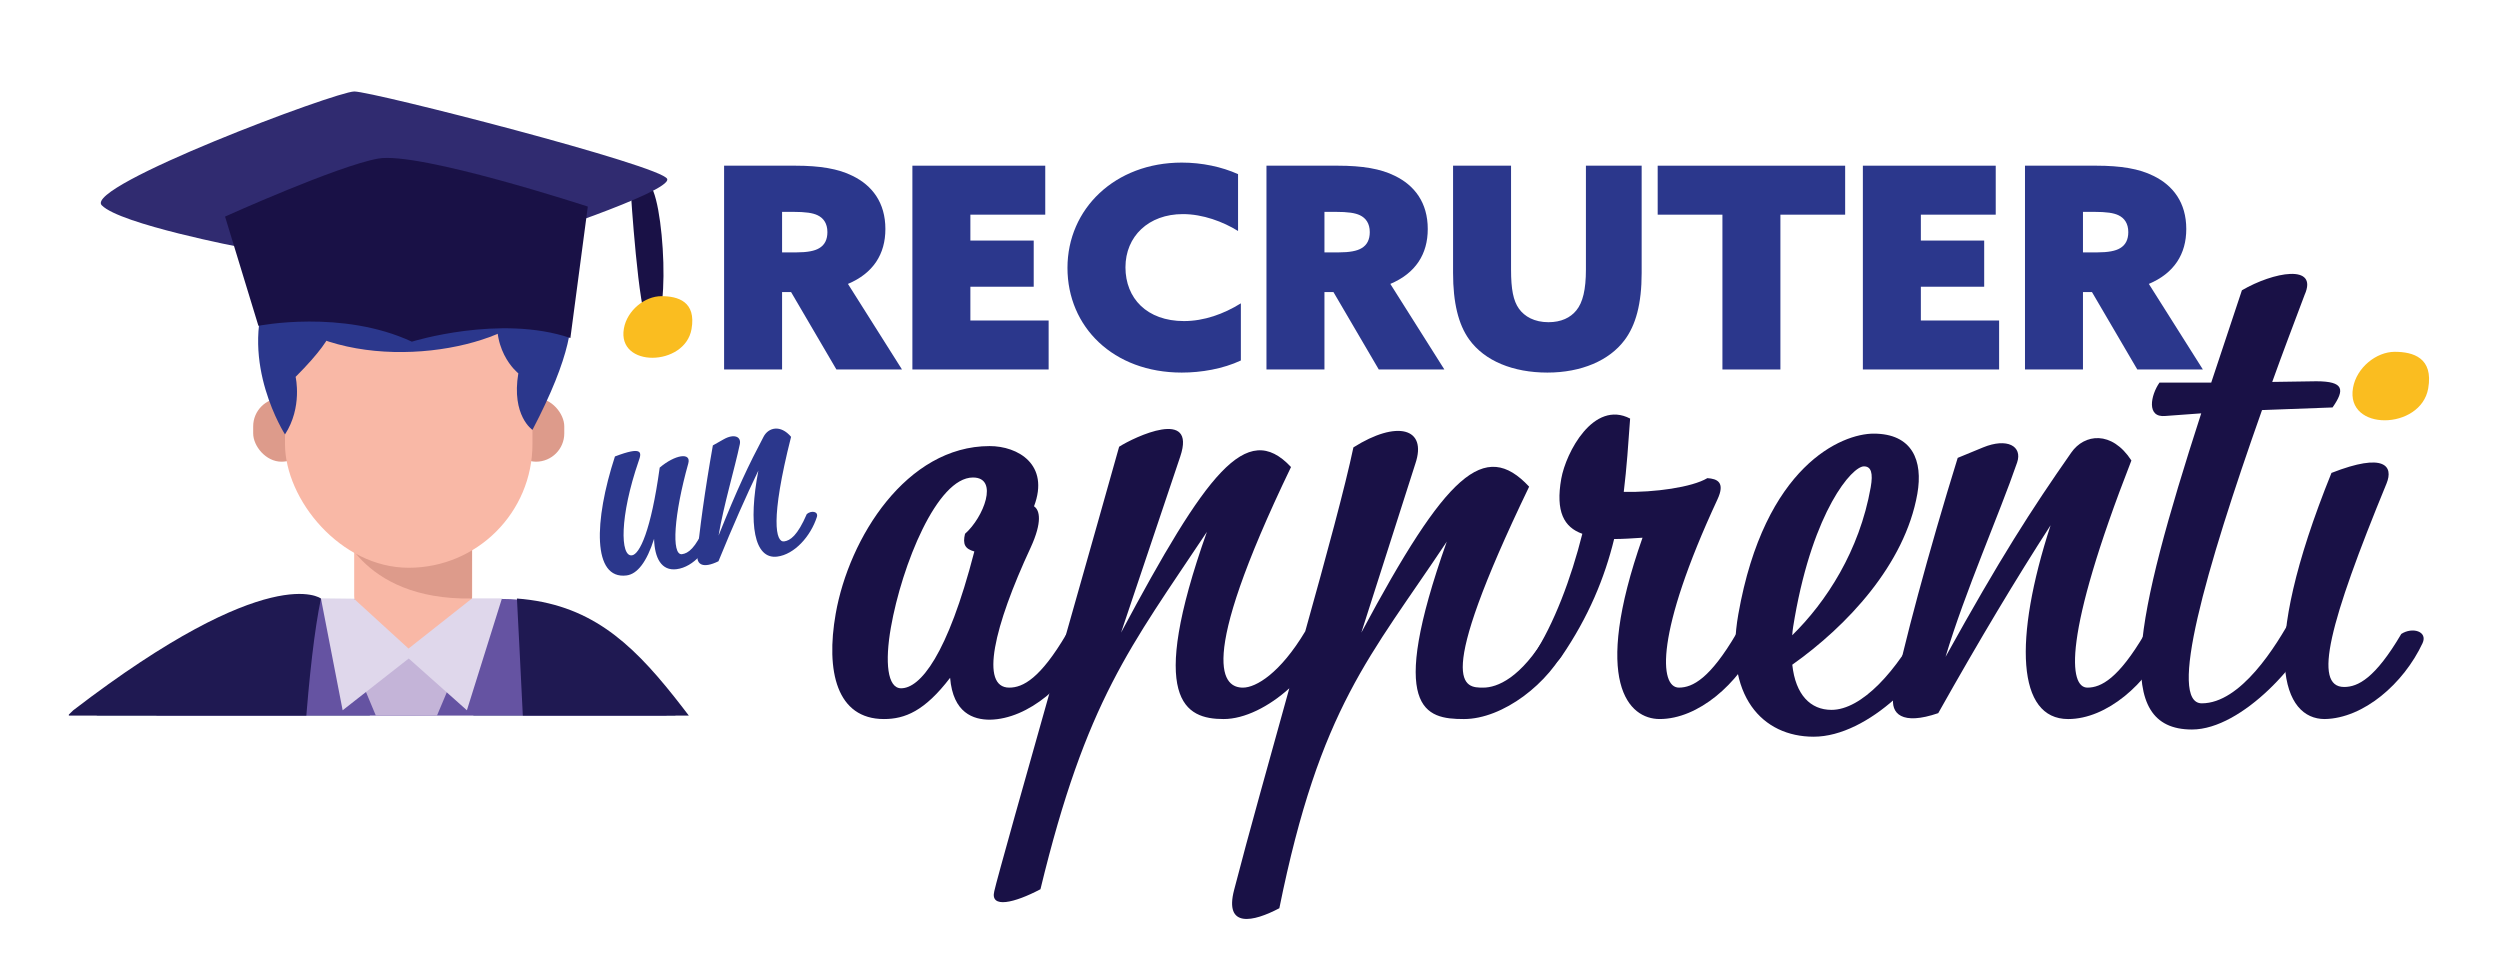
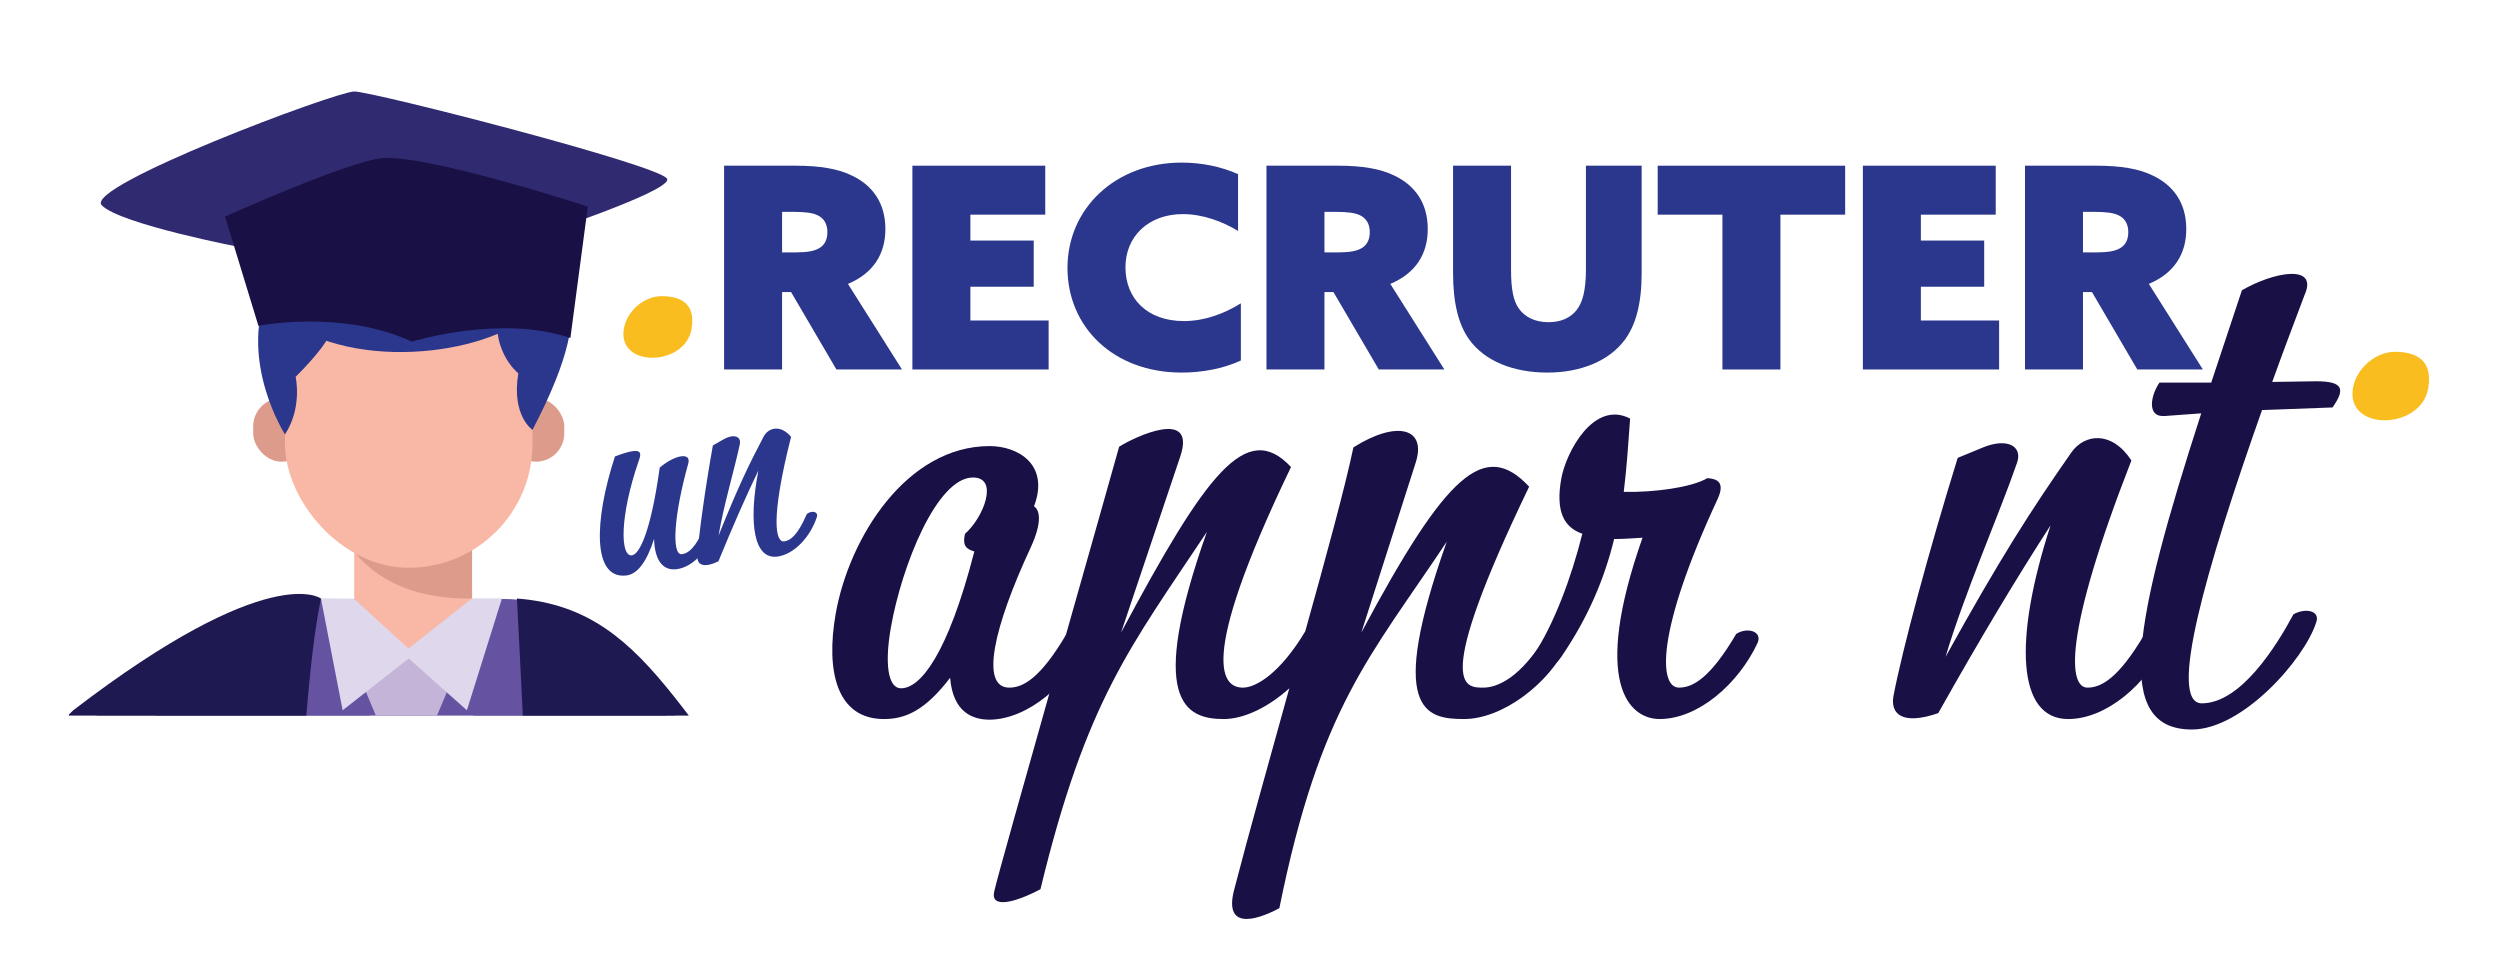
<svg xmlns="http://www.w3.org/2000/svg" id="Layer_1" width="4935" height="1917" viewBox="0 0 4935 1917">
  <defs>
    <style>.cls-1{fill:#c4b4d8;}.cls-2{fill:#2b378c;}.cls-3{fill:#dd9b8b;}.cls-4{fill:#687ca0;}.cls-5{fill:#dfd7eb;}.cls-6{fill:#302b70;}.cls-7{fill:#6553a2;}.cls-8{fill:#f9b8a6;}.cls-9{fill:#191146;}.cls-10{clip-path:url(#clippath);}.cls-11{fill:none;}.cls-12{fill:#fabd20;}.cls-13{fill:#1f1952;}</style>
    <clipPath id="clippath">
      <rect class="cls-11" x="135.88" y="84" width="1273.37" height="1328.55" />
    </clipPath>
  </defs>
  <g class="cls-10">
    <g>
      <rect class="cls-4" x="1158.73" y="1178.56" width="377.46" height="1141.49" rx="188.73" ry="188.73" transform="translate(-774.99 1140.25) rotate(-36.38)" />
      <g>
        <rect class="cls-4" x="-349.24" y="1428.83" width="1141.49" height="377.46" rx="188.73" ry="188.73" transform="translate(-848.34 384.27) rotate(-33.14)" />
        <path class="cls-4" d="m-349.54,1241.46L25.94,1722.34c57.92,74.18,44.74,181.28-29.44,239.2h0c-86.04,67.18-211.65,42.38-265.7-52.46l-297.53-522.06c-32.17-56.44-18.14-127.93,32.97-168.02h0c57.05-44.76,139.59-34.69,184.22,22.46Z" />
      </g>
      <path class="cls-7" d="m1409.76,2635.09H228.6l70.05-1148.16c0-168.24,150.16-304.62,335.39-304.62h356.65c185.23,0,335.39,136.38,335.39,304.62l83.67,1148.16Z" />
      <rect class="cls-3" x="1002.23" y="785.79" width="111.66" height="125.61" rx="55.83" ry="55.83" />
      <rect class="cls-8" x="699.17" y="896.96" width="232.88" height="395.65" rx="116.44" ry="116.44" />
      <path class="cls-3" d="m931.97,992.13l-329.49-27.94,64.06,64.8s40.77,156.28,264.99,152.46l.44-189.32Z" />
      <rect class="cls-3" x="499.78" y="785.79" width="111.66" height="125.61" rx="55.83" ry="55.83" />
      <rect class="cls-8" x="562.59" y="492.7" width="488.49" height="628.06" rx="244.25" ry="244.25" />
      <path class="cls-2" d="m1079,555.5s-31.46,76.27-98.08,104.13c-148.39,62.05-425.31,56.38-502.07-132.04-32.21-79.05,30.01-57.4,83.74-97.7,223.31-167.48,526.77-133.53,516.4,125.61Z" />
      <path class="cls-2" d="m1079,555.5s125.61,0-27.91,293.09c0,0-41.87-27.91-27.91-111.66,0,0-62.81-48.85-34.89-146.55,27.91-97.7,90.72-34.89,90.72-34.89Z" />
      <path class="cls-2" d="m562.59,857.57s-90.72-141.56-34.89-281.13c55.83-139.57,125.61,55.83,125.61,55.83,0,0,27.91,13.96-69.78,111.66,0,0,13.96,59.82-20.94,113.65Z" />
      <polygon class="cls-1" points="717.52 1354.34 762.37 1461.39 802.03 1526.36 842.4 1460.47 892.02 1342.81 771.17 1270.47 717.52 1354.34" />
      <polygon class="cls-5" points="699.17 1182.31 633.57 1181.48 676.37 1402.08 806.84 1299.88 921.65 1402.08 990.79 1181.48 931.53 1181.48 806.42 1280.26 699.17 1182.31" />
      <polygon class="cls-1" points="743.86 1413.6 862.39 1411.95 949.64 2205.43 860.45 2374.17 702.71 2225.18 743.86 1413.6" />
      <g>
-         <path class="cls-9" d="m1245.05,376.39c0,2.88,15.69,243.95,33.24,259.16,49.86,43.19,33.24-264.91,0-273.55-33.24-8.64-33.24,14.4-33.24,14.4Z" />
+         <path class="cls-9" d="m1245.05,376.39Z" />
        <path class="cls-6" d="m477.81,488.69s-240.97-46.07-276.98-83.51c-36.01-37.43,462.56-224.6,498.57-224.6s609.36,146.85,617.67,172.77c8.31,25.92-293.6,123.82-293.6,123.82l-545.65,11.52Z" />
        <path class="cls-9" d="m444.25,427.52l65.85,215.65s164.62-32.92,302.9,31.28c0,0,174.5-54.33,312.94-7.23l34.41-259.46s-333.55-109.12-413.88-94.72c-80.32,14.4-302.23,114.47-302.23,114.47Z" />
      </g>
      <path class="cls-13" d="m633.57,1181.48s-100.42-77.37-488.93,220.59c0,0-192.61,202.48-317.72-19.75-125.11-222.24-176.14-261.75-176.14-261.75,0,0-227.18,192.61-398.38,260.1,0,0,92.19,554.77,386.86,709.52,294.67,154.74,477.4,0,477.4,0,0,0-136.64,528.43-54.33,2010.03,0,0,189.34,49.39,250.22,49.39,69.17,0,269.98-49.39,269.98-49.39,0,0-51.03-2429.81,51.03-2918.73Z" />
      <path class="cls-13" d="m1020.43,1181.48s125.11,2383.72,93.83,2950.01c0,0,289.73,52.68,442.83-36.22,0,0-3.29-1158.93-59.26-1662.67,0,0,446.12,111.94,777.01-27.99,0,0,44.45-263.39,0-347.35-44.45-83.96-273.27,39.51-600.87-271.63-327.6-311.13-370.4-582.76-653.55-604.16Z" />
    </g>
  </g>
  <g>
    <path class="cls-2" d="m1429.36,327.07h140.58c48.9,0,85.02,6.11,112.8,20,38.9,18.89,65.01,52.78,65.01,105.02,0,49.45-23.89,87.24-73.9,108.35l106.68,168.92h-129.47l-89.46-152.8h-17.78v152.8h-114.46v-402.29Zm142.8,171.14c21.12,0,36.12-2.78,45.01-8.33,10.56-6.11,16.12-16.67,16.12-31.67,0-17.22-7.78-27.78-19.45-33.34-9.45-4.45-22.78-6.67-48.9-6.67h-21.12v80.01h28.34Z" />
    <path class="cls-2" d="m1801.06,327.07h262.27v96.68h-147.8v51.12h125.02v91.13h-125.02v66.68h154.47v96.68h-268.94v-402.29Z" />
    <path class="cls-2" d="m2449.47,711.59c-35.56,16.67-78.35,23.89-116.69,23.89-135.02,0-225.59-90.02-225.59-206.7s93.9-207.82,225.59-207.82c40.01,0,78.9,8.33,111.13,22.78v112.24c-29.45-18.33-69.46-33.34-108.91-33.34-67.79,0-113.35,43.9-113.35,105.02s42.23,106.13,115.57,106.13c39.45,0,78.35-13.9,112.24-35.01v112.8Z" />
    <path class="cls-2" d="m2500,327.07h140.58c48.9,0,85.02,6.11,112.8,20,38.9,18.89,65.01,52.78,65.01,105.02,0,49.45-23.89,87.24-73.9,108.35l106.68,168.92h-129.47l-89.46-152.8h-17.78v152.8h-114.46v-402.29Zm142.8,171.14c21.12,0,36.12-2.78,45.01-8.33,10.56-6.11,16.12-16.67,16.12-31.67,0-17.22-7.78-27.78-19.45-33.34-9.45-4.45-22.78-6.67-48.9-6.67h-21.12v80.01h28.34Z" />
    <path class="cls-2" d="m3240.64,538.78c0,61.12-11.67,103.35-33.9,132.8-30,40.01-85.01,63.9-152.25,63.9s-123.91-22.78-154.47-65.57c-21.12-29.44-31.67-72.23-31.67-131.13v-211.7h114.46v205.04c0,38.9,4.45,61.68,15.56,77.23,11.11,15.56,30.56,26.68,58.34,26.68,25,0,43.34-8.89,55.01-23.34,12.78-15.56,18.89-41.12,18.89-80.57v-205.04h110.02v211.7Z" />
    <path class="cls-2" d="m3400.07,423.76h-127.8v-96.68h370.06v96.68h-127.8v305.61h-114.46v-305.61Z" />
    <path class="cls-2" d="m3677.3,327.07h262.27v96.68h-147.8v51.12h125.02v91.13h-125.02v66.68h154.47v96.68h-268.94v-402.29Z" />
    <path class="cls-2" d="m3997.32,327.07h140.58c48.9,0,85.02,6.11,112.8,20,38.9,18.89,65.01,52.78,65.01,105.02,0,49.45-23.89,87.24-73.9,108.35l106.68,168.92h-129.47l-89.46-152.8h-17.78v152.8h-114.46v-402.29Zm142.8,171.14c21.12,0,36.12-2.78,45.01-8.33,10.56-6.11,16.12-16.67,16.12-31.67,0-17.22-7.78-27.78-19.45-33.34-9.45-4.45-22.78-6.67-48.9-6.67h-21.12v80.01h28.34Z" />
  </g>
  <g>
    <path class="cls-2" d="m1391.07,1039.95c9.04-7.62,23.35-5.28,19.92,5.77-12.31,38.12-41.22,73.58-75.5,77.87-29.63,3.7-43.36-21.72-44.34-59.94-14.4,45.45-32.93,69.6-54.42,72.28-67.4,8.42-64.48-106.98-22.84-234.88,55.32-21.07,52.92-7.79,46.89,8.89-37.84,109.74-36.64,189.23-13.4,186.32,15.1-1.89,37.61-47.77,54.88-173.22,30.15-25.6,62.74-30.85,56.42-8.23-28.13,100.26-33.96,181.81-12.46,179.13,12.2-1.53,26.56-11.58,44.85-53.98Z" />
    <path class="cls-2" d="m1497.09,928.77c-24.49,50.85-49.9,108.29-78.85,179.16-30.77,15.06-42.44,5.9-41.64-10.14,2.7-42.22,15.33-132.88,30.6-218.55l21.4-12.11c20.2-11.38,34.92-5.54,31.85,9.59-9.88,47.25-32.05,120.81-41.97,180.45,37.61-93.78,59.54-139.59,88.88-195.17,9.58-18.31,33.55-24.25,54.25.3-41.77,165.09-30.1,208.47-13.83,206.43,12.2-1.52,26.56-11.58,44.85-53.98,9.04-7.62,23.35-5.28,19.91,5.77-12.3,38.12-44.12,73.94-78.4,78.23-45.32,5.66-57.39-64.21-37.07-169.98Z" />
  </g>
  <g>
    <path class="cls-9" d="m2105.3,1251.41c21.89-14.21,52.6-5.17,42.03,18.09-37.39,80.12-116.88,149.89-193.35,151.18-32.32,0-72.69-12.92-78.47-82.7-50.39,65.9-89.32,81.41-130.67,81.41-93.05,0-115.2-94.32-95.15-208.03,26.43-149.89,139.75-330.79,303.87-330.79,55.58,0,118.99,36.18,87.6,118.87,11.55,7.76,16.49,31.01-6.61,81.41-72.79,156.35-100.44,276.52-42.28,276.52,27.13,0,61.34-18.09,113.03-105.95Zm-184.63-308.83c-71.09,0-140.39,173.15-162.04,295.92-12.08,68.48-6.98,120.17,20.17,120.17,37.47,0,91.51-64.61,144.55-270.07-18.47-5.16-23.35-14.21-18.4-34.88,36.72-32.3,67.41-111.13,15.72-111.13Z" />
    <path class="cls-9" d="m2382.46,1049.83c-151.24,227.41-238.2,332.08-328.6,705.51-51.3,27.13-99.89,38.77-91.14,3.87,8.34-40.06,235.07-834.74,246.46-877.38,30.55-19.38,153.24-77.52,120.64,19.39l-116.86,347.59c167.81-313.99,247.45-421.24,335.51-326.9-191.65,397.98-131.06,435.45-94.88,435.45,25.85,0,73.51-28.43,122.98-111.12,41.94-149.89,78.79-285.57,95.05-363.1,85.81-54.26,146.41-38.77,122.24,32.3l-106.6,333.37c167.81-313.99,243.21-382.47,331.27-288.14-191.66,397.99-126.82,396.69-90.63,396.69,27.13,0,74.26-18.09,125.94-105.95,21.89-14.21,52.6-5.17,42.05,18.09-37.4,80.12-129.82,149.89-206.08,149.89s-152.12-16.79-33.89-350.16c-151.24,227.41-249.97,325.62-330.49,723.6-51.32,27.13-109.16,40.05-89.27-36.19,28.66-111.12,69.67-255.84,108.96-397.98-39.99,36.18-88.26,60.72-129.61,60.72-76.24,0-151.3-36.18-33.07-369.55Z" />
    <path class="cls-9" d="m3242.34,1061.45c-19.61,1.3-39.23,2.59-56.04,2.59-18.61,76.23-50.37,153.76-104.34,232.58-22.48,32.3-50.38,21.97-55.11-2.58,40.66-62.03,74.7-152.48,96.66-240.35-36.49-12.92-53-43.94-41.61-108.54,9.11-51.69,63.76-156.35,135.98-118.89-3.49,49.11-6.75,96.92-12.58,144.72,60.5,1.3,134.7-9.04,165.04-27.13,19.16,1.3,36.11,7.76,19.61,42.64-122.96,264.89-114.5,370.85-75.73,370.85,27.15,0,61.35-18.09,113.03-105.95,21.89-14.21,52.6-5.17,42.05,18.09-37.39,80.12-116.9,149.89-193.14,149.89-60.73,0-134.8-71.07-33.82-357.93Z" />
-     <path class="cls-9" d="m3537.97,1312.14c6.32,59.44,35.98,89.15,77.34,89.15,59.45,0,129.75-76.24,180.89-175.73,35.49-18.1,50.18,1.29,45.08,15.5-30.77,86.58-152.6,213.21-261.17,213.21-100.8,0-177.15-80.12-148.68-241.64,51.95-294.61,205.05-356.63,267.08-356.63,76.26,0,97.93,52.98,86.31,118.88-24.61,139.55-139.08,261.01-246.86,337.25Zm-.09-58.16c67.2-65.89,132.79-166.68,154.89-292.02,5.01-28.43.82-41.35-13.39-41.35-23.26,0-99.28,86.58-136.64,298.49-2.28,12.92-4.33,24.55-4.86,34.88Z" />
    <path class="cls-9" d="m4047.85,1036.91c-67.57,104.67-138.94,223.55-221.77,370.85-71.53,24.55-94.58,1.29-88.43-33.6,17.47-91.75,69.96-286.85,126.87-470.34l50.18-20.68c47.36-19.39,78-2.58,67.13,29.73-34.58,100.78-103.27,255.84-141.34,383.76,108.07-195.11,168.65-289.44,248.14-403.15,25.99-37.47,80.14-43.94,118.75,15.5-136.7,350.17-123,448.38-86.8,448.38,27.13,0,61.34-18.09,113.03-105.95,21.89-14.21,52.6-5.17,42.03,18.09-37.39,80.12-116.88,149.89-193.13,149.89-100.82,0-108.14-156.35-34.66-382.48Z" />
    <path class="cls-9" d="m4345.22,815.95l-70.71,5.17c-38.16,3.87-28.9-41.35-11.64-65.9h102.1l60.56-182.19c61.96-36.19,151.51-52.99,123.76,9.04-21.87,58.15-43.54,115.01-63.91,171.86l86.81-1.3c55.58,0,56.49,16.8,32.25,51.69l-139.2,5.17c-113.37,320.45-186.08,578.89-118.86,578.89,76.24,0,146.24-111.13,180.89-175.74,22.96-12.92,53.06-7.75,45.08,15.51-23.33,73.65-145.92,211.92-245.43,211.92-156.38,0-115.37-210.62,18.29-624.12Z" />
-     <path class="cls-9" d="m4740.11,1251.41c21.89-14.21,52.6-5.17,42.05,18.09-37.4,80.12-116.67,148.6-193.14,149.89-81.41,0-133.45-122.75,13.29-485.85,105.52-41.35,122.46-12.92,108.79,20.68-113.16,275.23-145.82,401.86-83.79,401.86,27.15,0,61.11-16.8,112.8-104.67Z" />
    <path class="cls-12" d="m4644.85,765.55c7.06-40.06,46.13-71.07,82.33-71.07s76.79,11.64,66.08,72.36c-14.58,82.69-163.67,85.29-148.4-1.29Z" />
  </g>
  <path class="cls-12" d="m1231.54,648.56c6.35-36.04,41.5-63.94,74.07-63.94s69.08,10.47,59.45,65.1c-13.12,74.4-147.25,76.73-133.51-1.16Z" />
</svg>